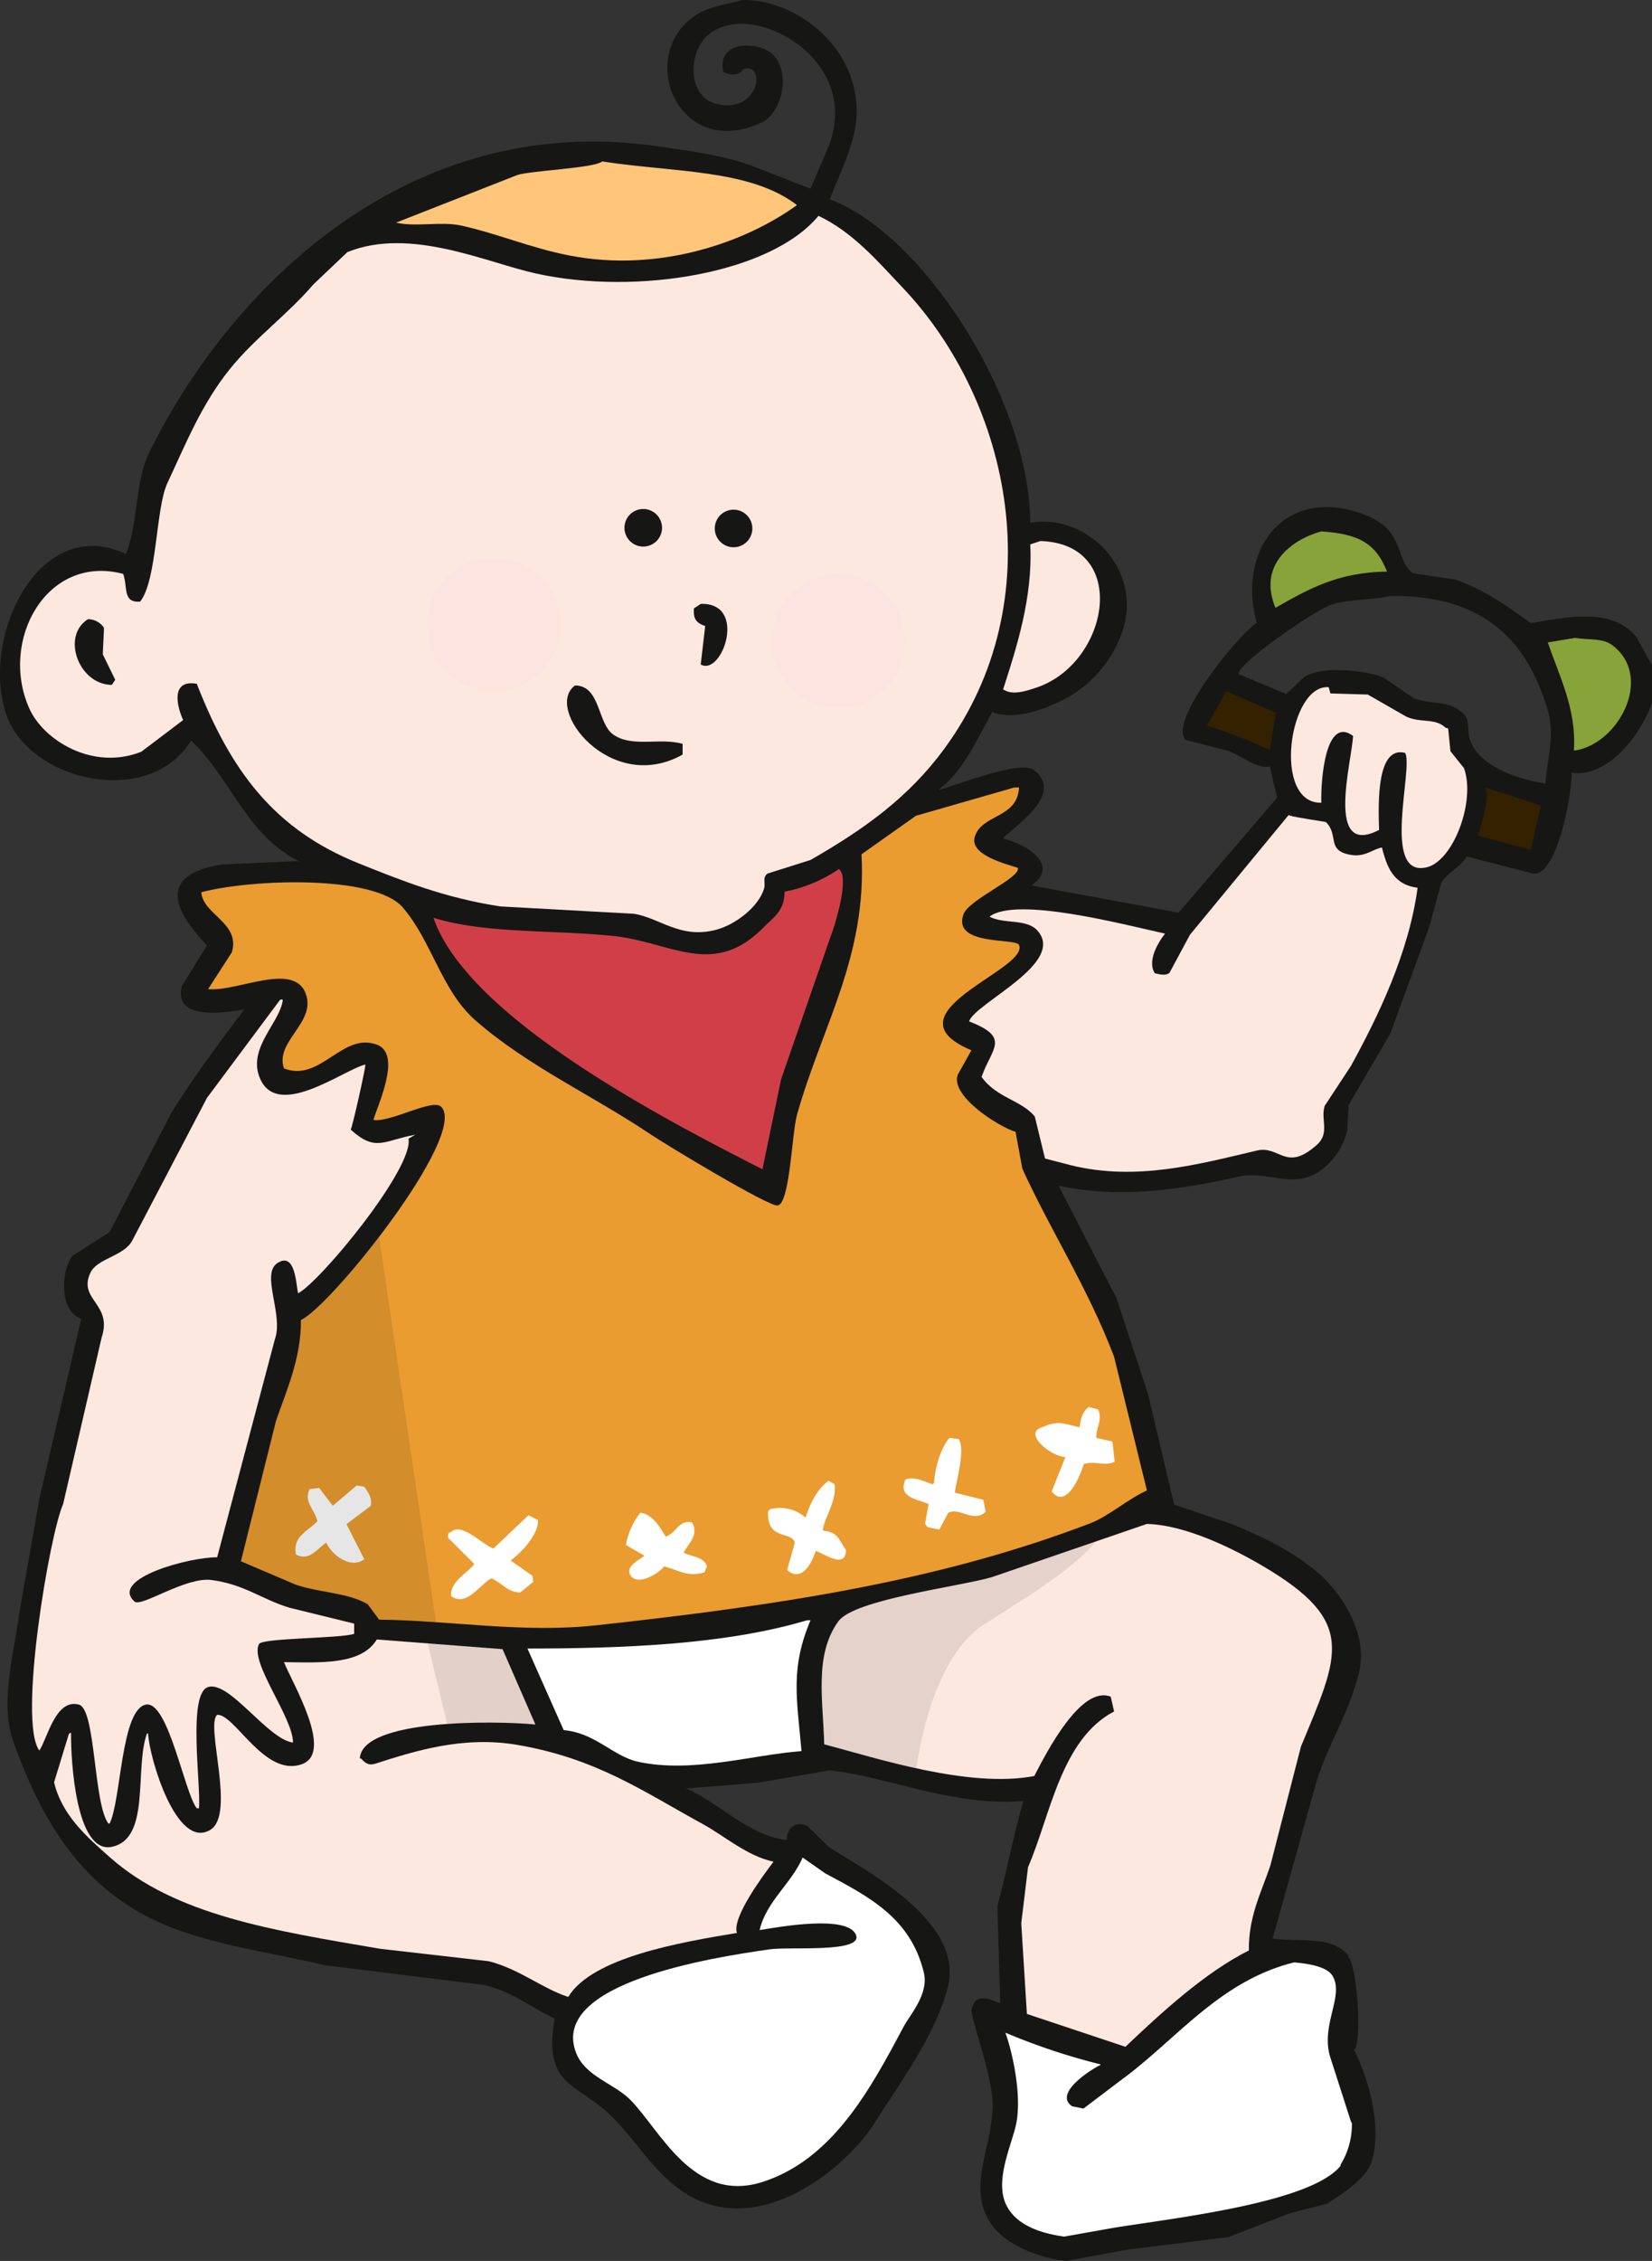
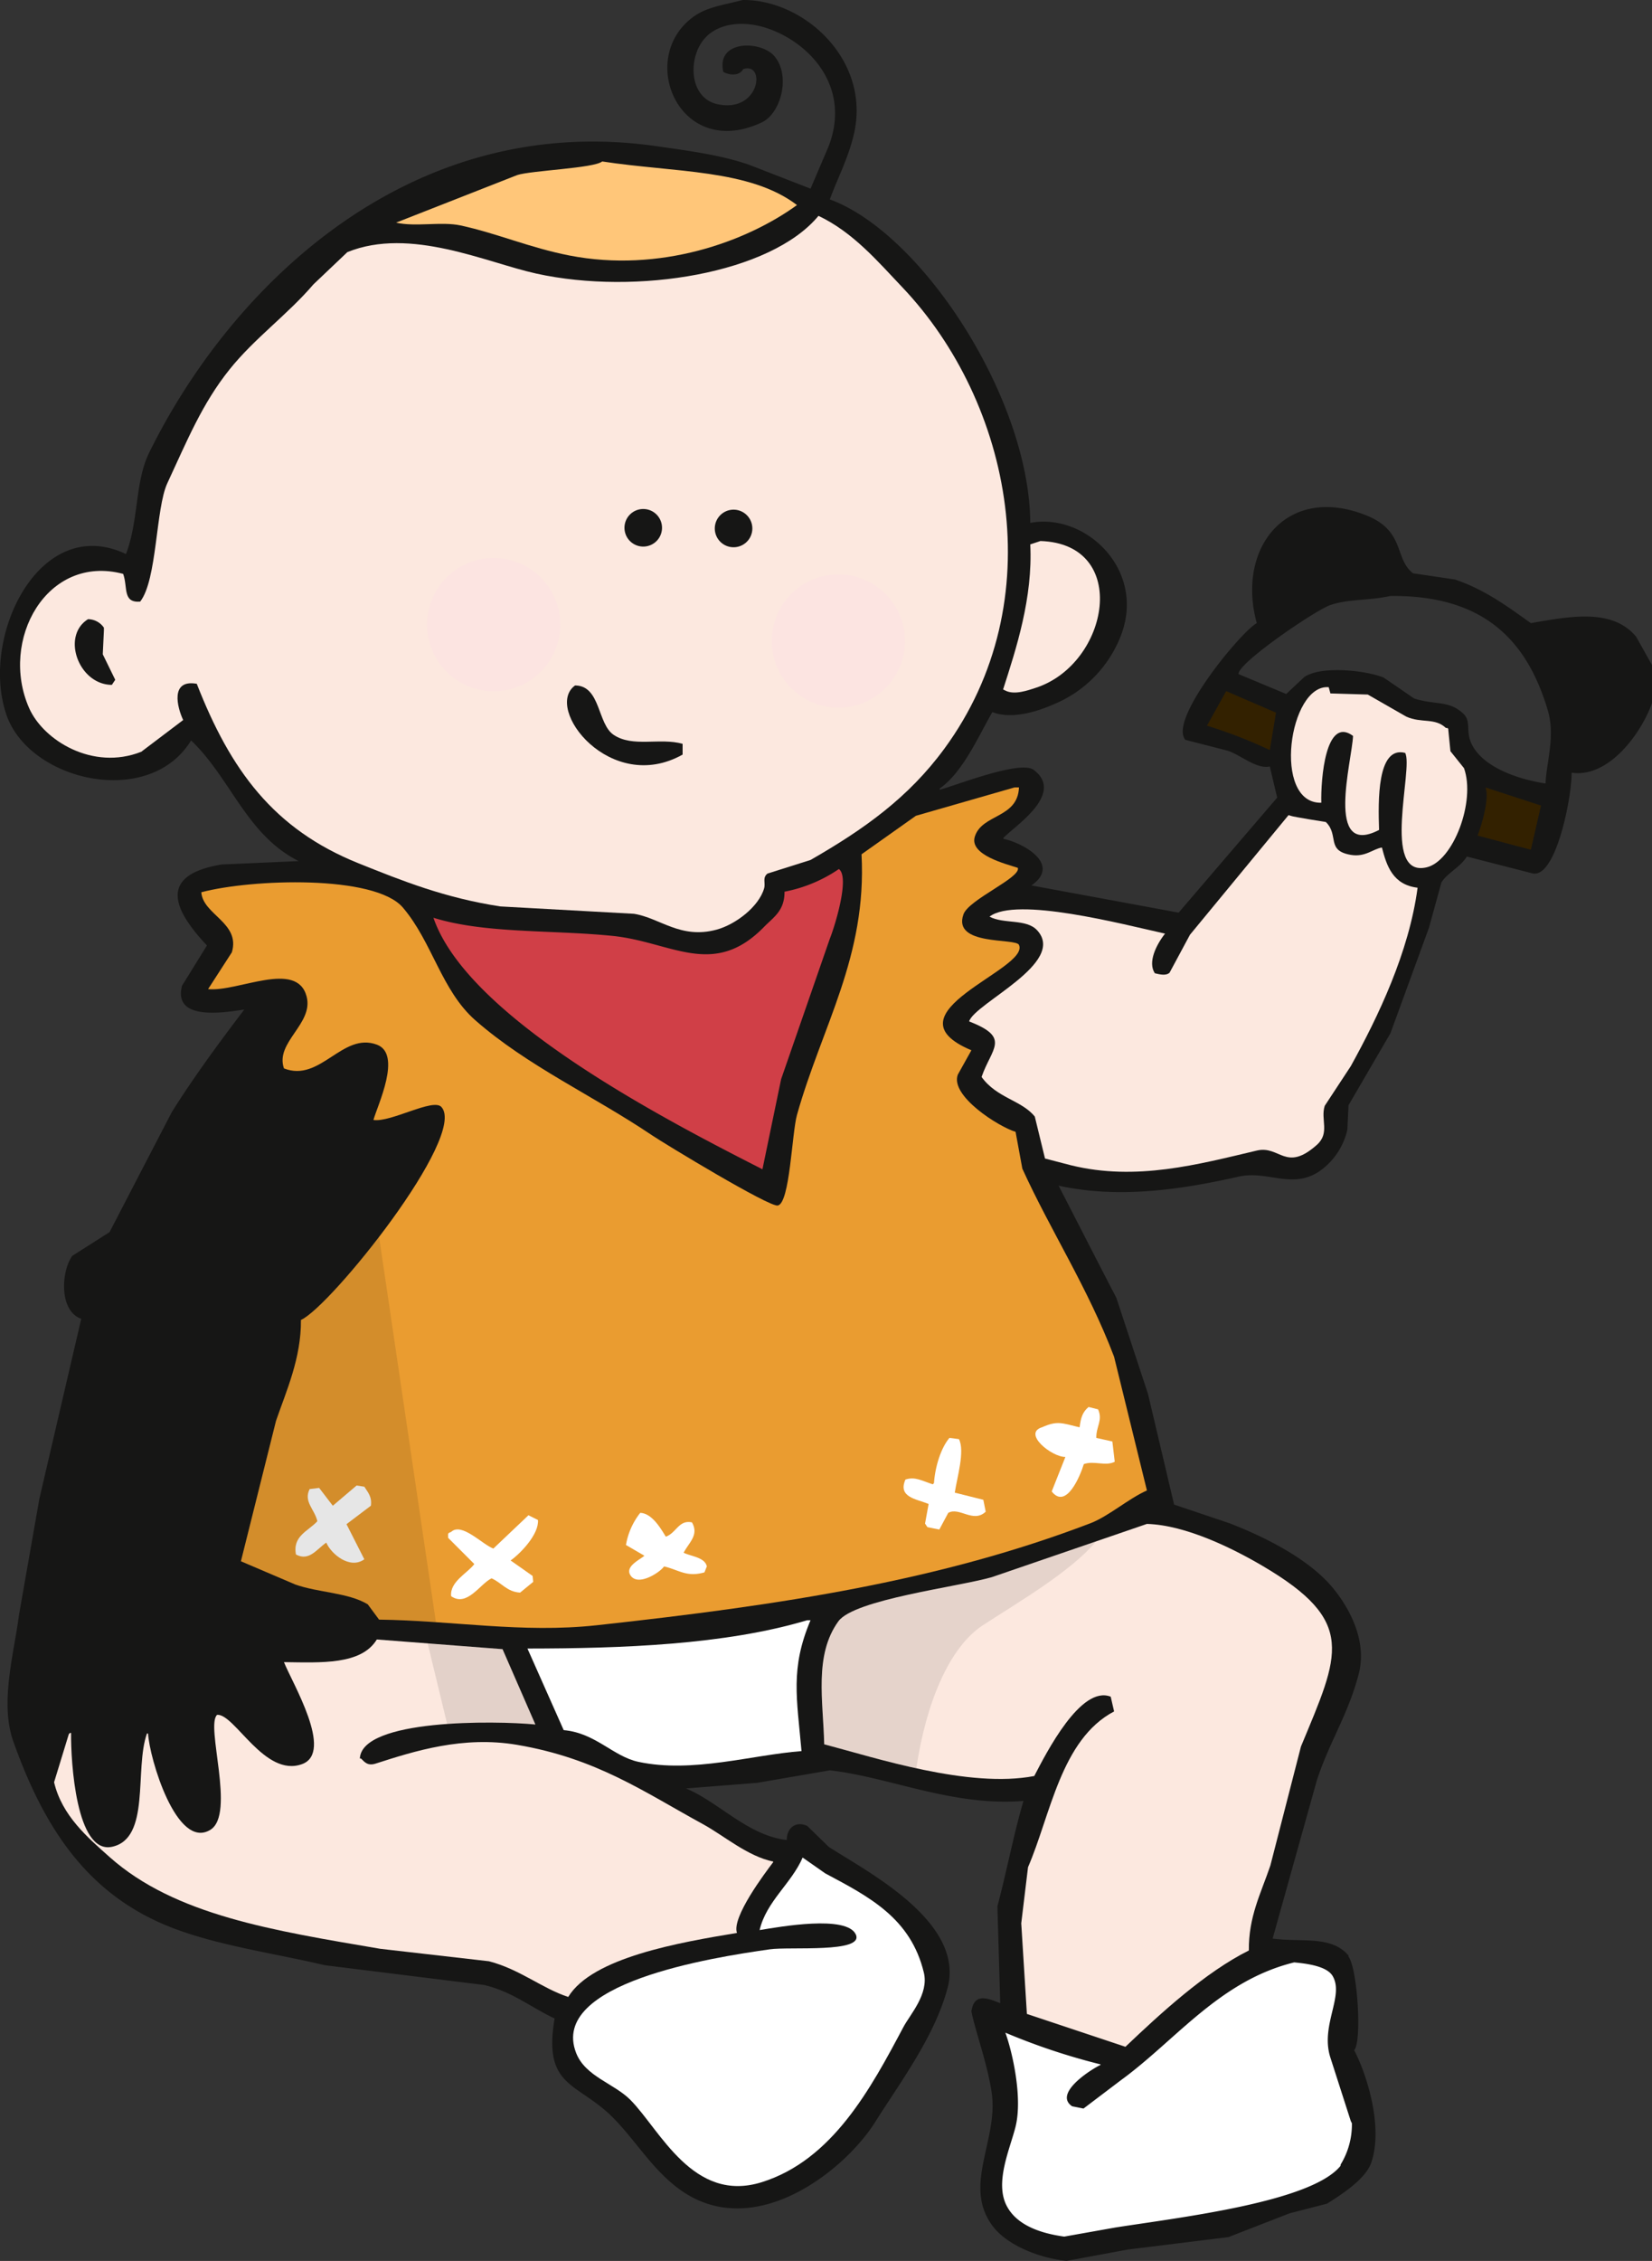
<svg xmlns="http://www.w3.org/2000/svg" width="292.851" height="400.611" viewBox="0 0 292.851 400.611">
  <rect x="0" y="0" width="292.851" height="400.611" fill="#333333" stroke="none" />
  <g id="Сгруппировать_418" data-name="Сгруппировать 418" transform="translate(-2725.643 -865.664)">
    <path id="Контур_2164" data-name="Контур 2164" d="M2857.288,865.665c10.973-.116,22.909,10.793,19.674,23.99-1.052,4.294-2.874,7.651-4.215,11.343,16.364,6,35.4,35.279,35.532,57.316,9.84-1.85,20.563,8.353,16.063,19.975a21.585,21.585,0,0,1-11.848,12.146c-2.491,1.1-7.262,2.819-10.939,1.406-2.547,4.444-5.237,10.655-9.337,13.55v.2c2.519-.611,14.267-5.319,16.666-3.513,5.8,4.371-4.07,10.393-5.422,12.145l.2.1c3.568.81,10.117,4.545,4.818,8.232l26.1,4.818q8.734-10.188,17.468-20.378-.654-2.76-1.306-5.521c-2.349.535-5.263-2.114-7.529-2.81l-7.427-1.907c-3.125-3.5,9.932-19.252,12.648-20.678-3.684-13.387,5.386-24.747,19.472-19.072,6.877,2.769,4.881,7.671,8.232,10.239l7.428,1.1c5.362,1.817,9.322,4.788,13.451,7.73,6.875-1.187,14.418-2.7,18.67,2.407q1.4,2.513,2.809,5.02v6.726c-1.844,5.251-7.611,13.326-14.254,12.347.063,4.16-2.707,18.517-6.824,17.866q-5.871-1.5-11.745-3.009c-1.148,1.893-3.518,2.932-4.516,4.617q-1.1,4.012-2.21,8.029-3.411,9.336-6.823,18.671-3.717,6.372-7.429,12.748c-.068,1.44-.133,2.875-.2,4.315a12.288,12.288,0,0,1-5.019,7.428c-4.837,3.191-9.183-.241-14.255.906-9.762,2.205-21.03,4-31.921,1.6,3.331,6.446,6.719,13.125,10.24,19.875q2.808,8.532,5.62,17.065,2.309,9.788,4.617,19.576,4.92,1.653,9.838,3.311c6.344,2.451,13.676,6.187,17.868,10.941,2.671,3.031,6.706,9.3,5.019,15.758-1.9,7.283-5.214,12.041-7.429,18.873l-7.829,28.006c5.116.7,10.405-.606,13.451,3.011v.2c1.6,2.084,2.408,15.154,1,16.562,2.34,4.5,5.179,13.752,3.012,19.975-1.011,2.9-5.345,5.672-7.831,7.228q-3.311.853-6.624,1.707l-10.841,4.215-17.867,2.209-10.842,2.008c-5.039-.529-10.577-2.867-13.05-6.125-5.433-7.164.983-15.219-.2-23.588-.735-5.2-2.962-11.094-3.614-14.555.066-.265.135-.535.2-.8.787-2.436,3.228-1.237,4.918-.6q-.249-8.578-.5-17.162c1.812-6.9,2.846-12.619,4.617-18.672-12.566,1.022-23.835-4.254-34.327-5.42l-12.849,2.209q-6.324.5-12.648,1c5.808,2.41,10.977,8.356,17.867,9.135-.026-1.914,1.389-3.473,3.614-2.51l3.814,3.715c6.465,4.227,24.206,13.191,21.081,24.994-2.284,8.621-8.4,16.717-12.85,23.791-5.453,8.658-21.331,21.2-34.329,12.143-5.006-3.487-7.859-8.58-12.046-12.848-6.315-6.434-12.553-5.266-10.439-17.666-4.049-1.859-7.387-4.7-12.446-5.922q-14.153-1.755-28.307-3.514c-8.776-2.074-18.4-3.4-26.5-6.421-15.272-5.694-23.126-17.559-28.706-33.227-2.441-6.853.164-15.75,1-22.385q1.808-10.286,3.614-20.578,3.714-15.955,7.428-31.92c-3.9-1.369-3.612-8.246-1.607-11.142q3.312-2.108,6.625-4.217,5.52-10.638,11.042-21.277c3.96-6.313,8.407-12.323,12.848-18.17-3.654.556-12.685,2.054-11.04-4.215q2.208-3.562,4.416-7.129c-5.4-5.752-9.283-12.388,2.61-14.352q6.824-.3,13.651-.6c-9.269-4.665-12.016-14.654-19.071-21.381-7.418,12.148-28.647,7.239-32.725-4.516-4.766-13.743,5.826-35.793,21.182-28.507,2.257-5.835,1.567-12.792,4.114-17.969,14.447-29.359,46.051-60.607,89.94-54.3,5.953.855,11.478,1.577,16.46,3.313l10.841,4.215q1.608-3.762,3.213-7.528c3.99-10.408-3.26-18.295-10.84-20.878-3.486-1.188-7.675-1.212-10.44,1.1-3.808,3.188-3.789,11.211,1.607,12.346,7.524,1.584,8.576-7.565,4.517-6.223-.624,1.141-2.2,1.194-3.514.5-1.333-5.708,6.646-5.6,9.034-2.811,2.977,3.481,1.159,10.16-2.209,11.744-14.635,6.889-22.319-11.467-12.045-18.77C2851.061,866.866,2853.956,866.551,2857.288,865.665Zm114.834,105.6c-3.959.855-7.4.5-10.641,1.605-2.69.919-16.666,10.459-16.262,12.245l8.431,3.515,3.214-3.012c3.013-2.042,10.929-1.169,14.051.1q2.714,1.855,5.422,3.716c3.811,1.193,6.071.285,8.632,2.608,1.511,1.37.508,2.938,1.406,5.119,1.753,4.265,8.118,6.557,13.249,7.328.124-3.633,1.763-8.347.4-12.949C2996.269,978.827,2988.384,971.1,2972.122,971.264Z" fill="#161615" fill-rule="evenodd" />
    <path id="Контур_2165" data-name="Контур 2165" d="M2832.394,894.272c-1.421,1.205-12.6,1.6-15.057,2.409q-10.738,4.216-21.481,8.431c3.447.8,8.024-.238,11.443.5,6.468,1.4,12.273,3.956,19.274,5.321,16.007,3.118,31.332-2.392,40.351-8.935C2858.545,895.61,2845.238,896.25,2832.394,894.272Z" fill="#ffc679" fill-rule="evenodd" />
    <path id="Контур_2166" data-name="Контур 2166" d="M2870.738,903.908c-8.428,10.2-32.242,14.131-49.988,10.239-8.893-1.95-22.341-8.329-33.526-3.813l-6.023,5.721c-4.538,5.316-10.441,9.545-14.855,15.056-4.866,6.075-7.483,12.513-11.042,20.176-2.083,4.484-1.788,17.142-4.818,20.98-3.161.231-2.151-2.537-3.011-4.919-13.524-3.579-21.987,11.751-16.665,23.79,2.535,5.729,11.31,11.124,19.875,7.729q3.716-2.811,7.429-5.622c-1.053-2.223-2.362-7.265,2.409-6.424,5.973,15.269,13.583,25.754,28.707,31.822,7.8,3.128,15.226,6.105,25.095,7.628q11.845.651,23.691,1.305c4.609.724,8.244,4.547,14.656,2.81,3.388-.92,7.51-4.084,8.43-7.328.276-.972-.349-1.864.6-2.611q3.814-1.2,7.627-2.408c9.525-5.468,17.35-11.05,23.689-19.675,19.256-26.187,11.975-61.389-7.427-81.807C2881.178,911.907,2876.855,906.818,2870.738,903.908Z" fill="#fce8df" fill-rule="evenodd" />
-     <path id="Контур_2167" data-name="Контур 2167" d="M2959.874,959.819c-5.546,1.551-11.23,6.078-8.131,13.552,5.651-3.229,11.028-6.336,19.775-6.425C2969.448,961.63,2966.125,960.273,2959.874,959.819Z" fill="#87a339" fill-rule="evenodd" />
    <path id="Контур_2168" data-name="Контур 2168" d="M2910.086,961.526q-.9.3-1.807.6c.474,9.462-2.5,18.485-4.817,25.7.134.067.268.133.4.2,1.625.844,4.1-.068,5.42-.5C2922.291,983.26,2926.084,962.039,2910.086,961.526Z" fill="#fce8df" fill-rule="evenodd" />
-     <path id="Контур_2169" data-name="Контур 2169" d="M2849.859,972.668c8.358-.285,3.834,12.864,0,10.742q.4-3.414.8-6.827c-1.825-.59-2.1-1.5-2.008-3.112Q2849.26,973.069,2849.859,972.668Z" fill="#161615" fill-rule="evenodd" />
    <path id="Контур_2170" data-name="Контур 2170" d="M2741.25,975.378a3.432,3.432,0,0,1,2.812,1.506v.5q-.1,2.1-.2,4.215,1.106,2.258,2.209,4.516l-.6.9C2739.575,986.975,2736.457,978.343,2741.25,975.378Z" fill="#161615" fill-rule="evenodd" />
-     <path id="Контур_2171" data-name="Контур 2171" d="M3004.843,978.692q-2.407.4-4.817.8c1.986,5.912,5.121,11.835,4.618,19.171,7.812-.969,14.291-13.016,6.825-18.671C3009.733,978.681,3007.356,979.1,3004.843,978.692Z" fill="#87a339" fill-rule="evenodd" />
    <path id="Контур_2172" data-name="Контур 2172" d="M2827.576,987.123h.2c4.331.211,3.787,6.81,6.626,8.732,3.394,2.3,8.207.465,12.246,1.606v1.907C2833.86,1006.547,2821.972,991.191,2827.576,987.123Z" fill="#161615" fill-rule="evenodd" />
    <path id="Контур_2173" data-name="Контур 2173" d="M2959.874,1007.9c-.112-4.145.759-15.448,5.623-11.844-.169,4.364-5.048,21.689,4.616,16.663-.167-5.042-.39-14.937,4.617-13.653,1.536,2.6-4.318,22.2,3.814,20.277,4.725-1.115,8.72-11.684,6.626-17.566l-2.409-3.011q-.2-2.009-.4-4.016l-.2-.1h-.2c-1.978-1.865-4.337-.8-7.024-2.007q-3.416-1.956-6.828-3.914-3.312-.1-6.624-.2c-.1-.365-.2-.734-.3-1.1C2954.137,986.815,2951.113,1008.116,2959.874,1007.9Z" fill="#fce8df" fill-rule="evenodd" />
    <path id="Контур_2174" data-name="Контур 2174" d="M2943.011,988.127q-1.705,3.059-3.413,6.122a83.412,83.412,0,0,1,11.142,4.316q.552-3.313,1.1-6.625Z" fill="#332100" fill-rule="evenodd" />
    <path id="Контур_2175" data-name="Контур 2175" d="M2905.47,1005.191q-8.734,2.508-17.467,5.02l-9.636,6.824c.968,18.15-7.012,30.418-11.443,46.174-.914,3.253-1.248,15.681-3.413,16.06-1.544.274-19.973-10.889-22.284-12.447-10.426-7.029-22.071-12.26-31.318-20.375-6.023-5.287-7.622-13.848-12.849-19.977-4.984-5.843-26.828-5.068-35.733-2.709.293,4.006,6.974,5.405,5.418,10.639q-2.1,3.261-4.214,6.525c5.262.53,15.744-5.232,17.466,1.3,1.277,4.859-5.633,8.1-4.016,12.748,6.461,2.535,10.33-6.482,16.461-4.215,4.533,1.674.1,10.8-.6,13.35,3.065.474,10.558-3.916,12.044-2.309,4.7,5.086-19.68,35.449-24.892,37.742.057,6.768-2.607,12.608-4.418,17.87q-3.111,12.441-6.224,24.89,4.818,2.059,9.637,4.115c4.043,1.442,9.414,1.43,12.849,3.514q1,1.356,2.007,2.711c12.971.158,25.393,2.436,38.545,1,33.167-3.613,61-7.936,87.531-18.068,3.242-1.241,6.731-4.348,10.037-5.821q-2.91-11.844-5.821-23.691c-4.632-12.213-11.237-22.287-16.263-33.324q-.6-3.261-1.2-6.526c-2.952-.881-11.66-6.363-10.238-10.138l2.408-4.315c-15.705-6.588,10.426-14.328,8.433-18.672-.579-1.258-11.856.227-9.838-5.42.942-2.631,10.216-6.484,9.635-8.231-2-.662-8.63-2.27-7.627-5.52,1.248-4.054,7.623-3.221,7.83-8.733Z" fill="#ea9c30" fill-rule="evenodd" />
    <path id="Контур_2176" data-name="Контур 2176" d="M2988.983,1005.191c.718,1.879-.629,6.494-1.405,8.531q4.719,1.257,9.437,2.509.9-3.912,1.805-7.828Q2993.9,1006.8,2988.983,1005.191Z" fill="#332100" fill-rule="evenodd" />
    <path id="Контур_2177" data-name="Контур 2177" d="M2954.052,1010.108q-8.732,10.592-17.465,21.183-1.807,3.36-3.615,6.724c-.638.584-1.748.3-2.609.1-1.3-1.944.257-5.061,1.807-7.026-7.6-1.685-26.4-6.623-31.116-3.011,2.508,1.355,6.512.34,8.431,2.408,5.354,5.777-11.076,12.926-12.047,16.162,7.482,2.883,3.96,4.738,2.209,9.836,2.682,3.752,7.11,4.119,9.436,7.027q.9,3.712,1.807,7.428,2.31.6,4.617,1.2c11.562,2.84,22.556-.164,32.925-2.609,4.1-.967,5.112,3.908,10.639-1,2.39-2.123.621-4.486,1.406-6.928q2.31-3.51,4.617-7.025c4.869-8.805,10.324-20.176,11.846-31.619-4.428-.528-5.5-3.944-6.325-7.127-1.571.249-2.958,1.747-5.521,1.306-4.426-.763-2.029-3.489-4.416-5.822,0,0-5.9-.929-6.224-1.1l-.3-.1Z" fill="#fce8df" fill-rule="evenodd" />
    <path id="Контур_2178" data-name="Контур 2178" d="M2874.352,1019.646a25.632,25.632,0,0,1-9.636,4.014c.02,3.394-1.962,4.527-3.614,6.224-9.015,9.252-16.417,2.657-26.9,1.606-10.872-1.09-22.635-.381-31.722-3.211,6.1,17.8,41.328,35.908,58.322,44.568q1.653-7.98,3.311-15.963,4.317-12.445,8.634-24.892C2873.586,1029.918,2876.351,1021.106,2874.352,1019.646Z" fill="#d03f47" fill-rule="evenodd" />
-     <path id="Контур_2179" data-name="Контур 2179" d="M2764.138,1141.6q5.117-19.321,10.236-38.646c1.57-4.321-2.512-11.456.4-13.452,3.284-2.25,3.363,4.045,3.713,5.321,4.019-2.123,20.519-22.19,19.575-27.4.4-.232.8-.468,1.2-.7-5.658,1.01-6.943,3.143-11.444-.9.345-.658,2.562-10.576,2.61-11.543-3.9.91-16,10.228-18.871,2.008-1.8-5.164,3.783-9.549,4.217-13.449-.068-.036-.134-.069-.2-.1-.1.033-.2.066-.3.1L2762.33,1060.2q-6.624,12.644-13.251,25.293c-1.522,2.8-6.218,3.1-7.428,5.724-2.208,4.789,4.012,5.436,2.008,11.442q-3.411,14.754-6.827,29.511c-2.385,5.284-8.055,38.563-4.214,43.665,1.43-2.12,2.877-9.276,7.026-8.131,2.99.826,2.553,17.535,5.219,21.08h.2c2.072-4.071,2.007-20.178,6.424-21.08,3.952-.807,6.817,15.519,9.035,18.371h.4c.345-4.362-2.045-20.317,1.607-21.483,3.772-1.207,10.576,9.27,15.055,9.838.016-4.469-7.761-14.248-6.022-17.467.587-1.086,14.529-.978,16.864-1.806v-1.807l-11.444-2.81c-4.911-1.471-7.98-4.147-13.851-4.918-4.595-.606-12.452,4.9-13.652,3.812C2745,1145.367,2759.307,1141.523,2764.138,1141.6Z" fill="#fce8df" fill-rule="evenodd" />
    <path id="Контур_2180" data-name="Контур 2180" d="M2928.958,1135.683q-13.752,4.718-27.5,9.436c-6.064,1.74-24.391,3.939-27.2,7.828-4.341,6-2.681,14.123-2.509,21.783,9.2,2.424,25.675,7.846,37.239,5.621,2.162-4.156,8.263-16.144,13.551-14.055q.3,1.308.6,2.612c-9.444,4.968-11.268,18.406-15.259,27.6q-.6,4.969-1.2,9.938.5,8.03,1,16.06,8.73,2.91,17.465,5.823c6.163-5.856,14.117-13.2,21.883-17.065-.062-6,2.11-10.041,3.814-15.057q2.707-10.537,5.421-21.078c6.8-16.4,10.009-22.127-6.826-32.021C2944.289,1140.085,2935.905,1135.882,2928.958,1135.683Z" fill="#fce8df" fill-rule="evenodd" />
    <path id="Контур_2181" data-name="Контур 2181" d="M2868.731,1152.748c-14.6,4.369-32.906,5-49.587,5.017q3.211,7.226,6.424,14.455c5.645.494,8.734,4.655,13.25,5.621,9.579,2.051,20.127-1.236,28.909-1.906-.819-9.355-2.02-14.633,1.6-23.187Z" fill="#fff" fill-rule="evenodd" />
    <path id="Контур_2182" data-name="Контур 2182" d="M2792.442,1156.16c-2.756,4.525-9.889,4.1-16.461,4.013,1.461,3.68,8.9,15.989,3.212,18.069-6.645,2.431-11.948-8.948-15.055-8.733-2.142,1.817,3.336,17.606-1.206,20.377-5.993,3.657-10.818-12.758-11.04-17.064h-.2c-2.259,6.326.711,18.64-6.223,20.076-6.338,1.312-7.287-15.184-7.227-20.174h-.2c-.067.065-.134.131-.2.2q-1.307,4.266-2.612,8.532c1.4,5.923,5.917,9.759,9.837,13.25,11.6,10.326,29.012,13.027,47.982,16.261q9.636,1.106,19.271,2.207c5.513,1.436,9.375,4.793,14.054,6.325,4.24-7,19.763-9.666,29.912-11.342-.991-2.752,5-10.66,6.425-12.547v-.1c-4.563-.943-8.7-4.574-12.446-6.625-10.492-5.73-18.855-11.656-32.925-14.052-9.633-1.641-18.245,1.109-25.095,3.314-1.473.473-2-.316-2.609-.9h-.2c.32-7.012,23.956-6.721,31.116-6.024q-2.912-6.676-5.822-13.351Q2803.589,1157.014,2792.442,1156.16Z" fill="#fce8df" fill-rule="evenodd" />
    <path id="Контур_2183" data-name="Контур 2183" d="M2867.928,1194.8c-2,4.617-6.443,7.764-7.628,12.85,3.539-.582,15.486-2.731,17.064.8,1.444,3.308-11.727,2.1-15.258,2.609-10.22,1.453-39.174,5.951-34.331,18.367,1.636,4.188,6.725,5.383,9.638,8.332,5.264,5.332,11.1,18.381,23.287,14.555,12.552-3.94,19.322-16.631,25.1-27.5,1.177-2.223,4.533-5.82,3.613-9.635-2.328-9.613-9.581-13.377-17.467-17.568Q2869.933,1196.211,2867.928,1194.8Z" fill="#fff" fill-rule="evenodd" />
    <path id="Контур_2184" data-name="Контур 2184" d="M2955.057,1213.375c-13.256,3.267-20.923,13.751-30.715,20.878l-6.627,5.02c-.667-.133-1.338-.27-2.008-.4-3.392-2.264,3.353-6.545,5.02-7.328v-.1a113.982,113.982,0,0,1-16.865-5.621c1.252,3.428,3.086,11.513,1.808,16.662-.961,3.875-3.709,9.777-1.607,13.953,1.705,3.383,5.774,4.912,10.239,5.522l9.034-1.606c11.441-1.793,34.791-4.5,39.952-10.943v-.2a13.6,13.6,0,0,0,2.007-7.328c-.067-.132-.135-.267-.2-.4q-1.806-5.622-3.613-11.24c-1.824-5.7,2.49-10.905.4-14.455C2960.882,1214.084,2957.521,1213.6,2955.057,1213.375Z" fill="#fff" fill-rule="evenodd" />
    <path id="Контур_2185" data-name="Контур 2185" d="M2859.011,959.3a3.328,3.328,0,1,1-3.328-3.327A3.329,3.329,0,0,1,2859.011,959.3Z" fill="#161615" fill-rule="evenodd" />
    <path id="Контур_2186" data-name="Контур 2186" d="M2843,959.182a3.328,3.328,0,1,1-3.328-3.328A3.327,3.327,0,0,1,2843,959.182Z" fill="#161615" fill-rule="evenodd" />
    <path id="Контур_2187" data-name="Контур 2187" d="M2824.964,976.336a11.809,11.809,0,1,0-11.81,11.81A11.811,11.811,0,0,0,2824.964,976.336Z" fill="#fce4e1" fill-rule="evenodd" style="mix-blend-mode: multiply;isolation: isolate" />
    <path id="Контур_2188" data-name="Контур 2188" d="M2886.074,979.246a11.809,11.809,0,1,0-11.809,11.811A11.81,11.81,0,0,0,2886.074,979.246Z" fill="#fce4e1" fill-rule="evenodd" style="mix-blend-mode: multiply;isolation: isolate" />
    <g id="Сгруппировать_414" data-name="Сгруппировать 414" opacity="0.1" style="mix-blend-mode: multiply;isolation: isolate">
      <path id="Контур_2189" data-name="Контур 2189" d="M2899.9,1153.623c6.2-4.043,15.593-9.487,20.042-14.846q-9.243,3.17-18.485,6.342c-6.064,1.74-24.391,3.939-27.2,7.828-4.341,6-2.681,14.123-2.509,21.783,4.276,1.127,10.132,2.9,16.332,4.25C2889.813,1167.334,2893.928,1157.515,2899.9,1153.623Z" fill="#161615" />
    </g>
    <g id="Сгруппировать_415" data-name="Сгруппировать 415" opacity="0.1" style="mix-blend-mode: multiply;isolation: isolate">
      <path id="Контур_2190" data-name="Контур 2190" d="M2820.549,1171.216q-2.912-6.676-5.822-13.351-6.633-.507-13.272-1.016l3.451,14.272A105,105,0,0,1,2820.549,1171.216Z" />
    </g>
    <g id="Сгруппировать_416" data-name="Сгруппировать 416">
      <path id="Контур_2191" data-name="Контур 2191" d="M2918.614,1114.964l1.69.422c.867,1.965-.356,2.992-.319,5.057.95.215,1.9.422,2.847.635q.211,1.792.422,3.584c-1.6.863-3.671-.237-5.482.422-.6,1.984-3.1,8.148-5.692,4.847q1.213-3.055,2.425-6.113c-2.425.023-7.673-4.19-4.111-5.272,2.7-1.2,3.5-.726,6.536,0h.1C2917.232,1116.816,2917.582,1115.837,2918.614,1114.964Z" fill="#fff" fill-rule="evenodd" />
      <path id="Контур_2192" data-name="Контур 2192" d="M2893.951,1120.443c.562.072,1.122.141,1.685.215,1.091,2.127-.334,6.785-.738,9.484q2.533.63,5.061,1.266.213,1.055.421,2.107c-2.211,2.1-4.682-.908-6.642.211q-.788,1.476-1.58,2.951l-2.108-.422c-.141-.209-.281-.421-.422-.63l.633-3.481c-2.183-.883-5.489-1.18-4.111-4.322,1.7-.571,2.891.211,4.849.844.07-.069.14-.139.211-.211C2891.405,1125.537,2892.455,1122.193,2893.951,1120.443Z" fill="#fff" fill-rule="evenodd" />
-       <path id="Контур_2193" data-name="Контур 2193" d="M2872.552,1128.033l1.055.633c.313,3-1.531,5.3-2.11,8.011.036.071.072.141.106.211,2.8.266,2.735,1.793,4.006,3.373-.034,3.584-3.875.639-5.375.211-.643,2.166-2.533,5.629-5.06,3.373q.684-2.425,1.37-4.849c-.657-2.161-4.944-.282-4.744-5.481q.16-.21.316-.422a6.8,6.8,0,0,1,6.325,1.477C2869.257,1132.029,2870.536,1129.437,2872.552,1128.033Z" fill="#fff" fill-rule="evenodd" />
      <path id="Контур_2194" data-name="Контур 2194" d="M2788.859,1128.878c.456.069.912.141,1.368.209.629,1.006,1.385,1.774,1.161,3.373l-4.322,3.268q1.583,3.111,3.161,6.221c-2.542,1.857-5.888-.938-6.745-2.953-1.715,1.177-3.042,3.363-5.375,2.107-.627-3.318,2.211-4.15,3.793-5.9-.479-2.125-2.491-3.465-1.368-5.692.562-.068,1.125-.14,1.686-.209l2.424,3.16Q2786.75,1130.67,2788.859,1128.878Z" fill="#fff" fill-rule="evenodd" />
      <path id="Контур_2195" data-name="Контур 2195" d="M2839.137,1133.726c2.11.067,3.682,2.84,4.532,4.217,1.881-.656,2.3-3.037,4.64-2.529,1.282,2.254-.553,3.568-1.475,5.375,1.24.632,3.773.8,4.11,2.425-.14.35-.282.7-.422,1.053-3.188.91-4.5-.435-7.168-1.053-.649,1.022-4.741,3.729-6.007,1.475-.875-1.559,1.9-2.754,2.528-3.373q-1.632-.95-3.267-1.9A12.553,12.553,0,0,1,2839.137,1133.726Z" fill="#fff" fill-rule="evenodd" />
      <path id="Контур_2196" data-name="Контур 2196" d="M2819.322,1134.148q.843.422,1.687.842c.2,2.5-3.067,5.912-4.851,7.17l3.9,2.738c.034.353.07.7.106,1.055q-1.159.948-2.32,1.9c-2.329-.125-3.3-1.766-5.061-2.531-2.045.98-4.348,5.144-7.168,3.164-.267-2.568,2.9-4.07,4.112-5.691q-2.316-2.323-4.636-4.641c-.015-.844-.115-.8.524-1.053,1.859-1.746,5.461,2.176,7.485,2.951Z" fill="#fff" fill-rule="evenodd" />
    </g>
    <g id="Сгруппировать_417" data-name="Сгруппировать 417" opacity="0.1" style="mix-blend-mode: multiply;isolation: isolate">
      <path id="Контур_2197" data-name="Контур 2197" d="M2778.994,1099.546c.057,6.768-2.607,12.608-4.418,17.87q-3.111,12.441-6.224,24.89,4.818,2.059,9.637,4.115c4.043,1.442,9.414,1.43,12.849,3.514q1,1.356,2.007,2.711c3.387.041,6.738.229,10.073.455l-10.072-68.273C2787.255,1092.134,2781.279,1098.541,2778.994,1099.546Z" />
    </g>
  </g>
</svg>